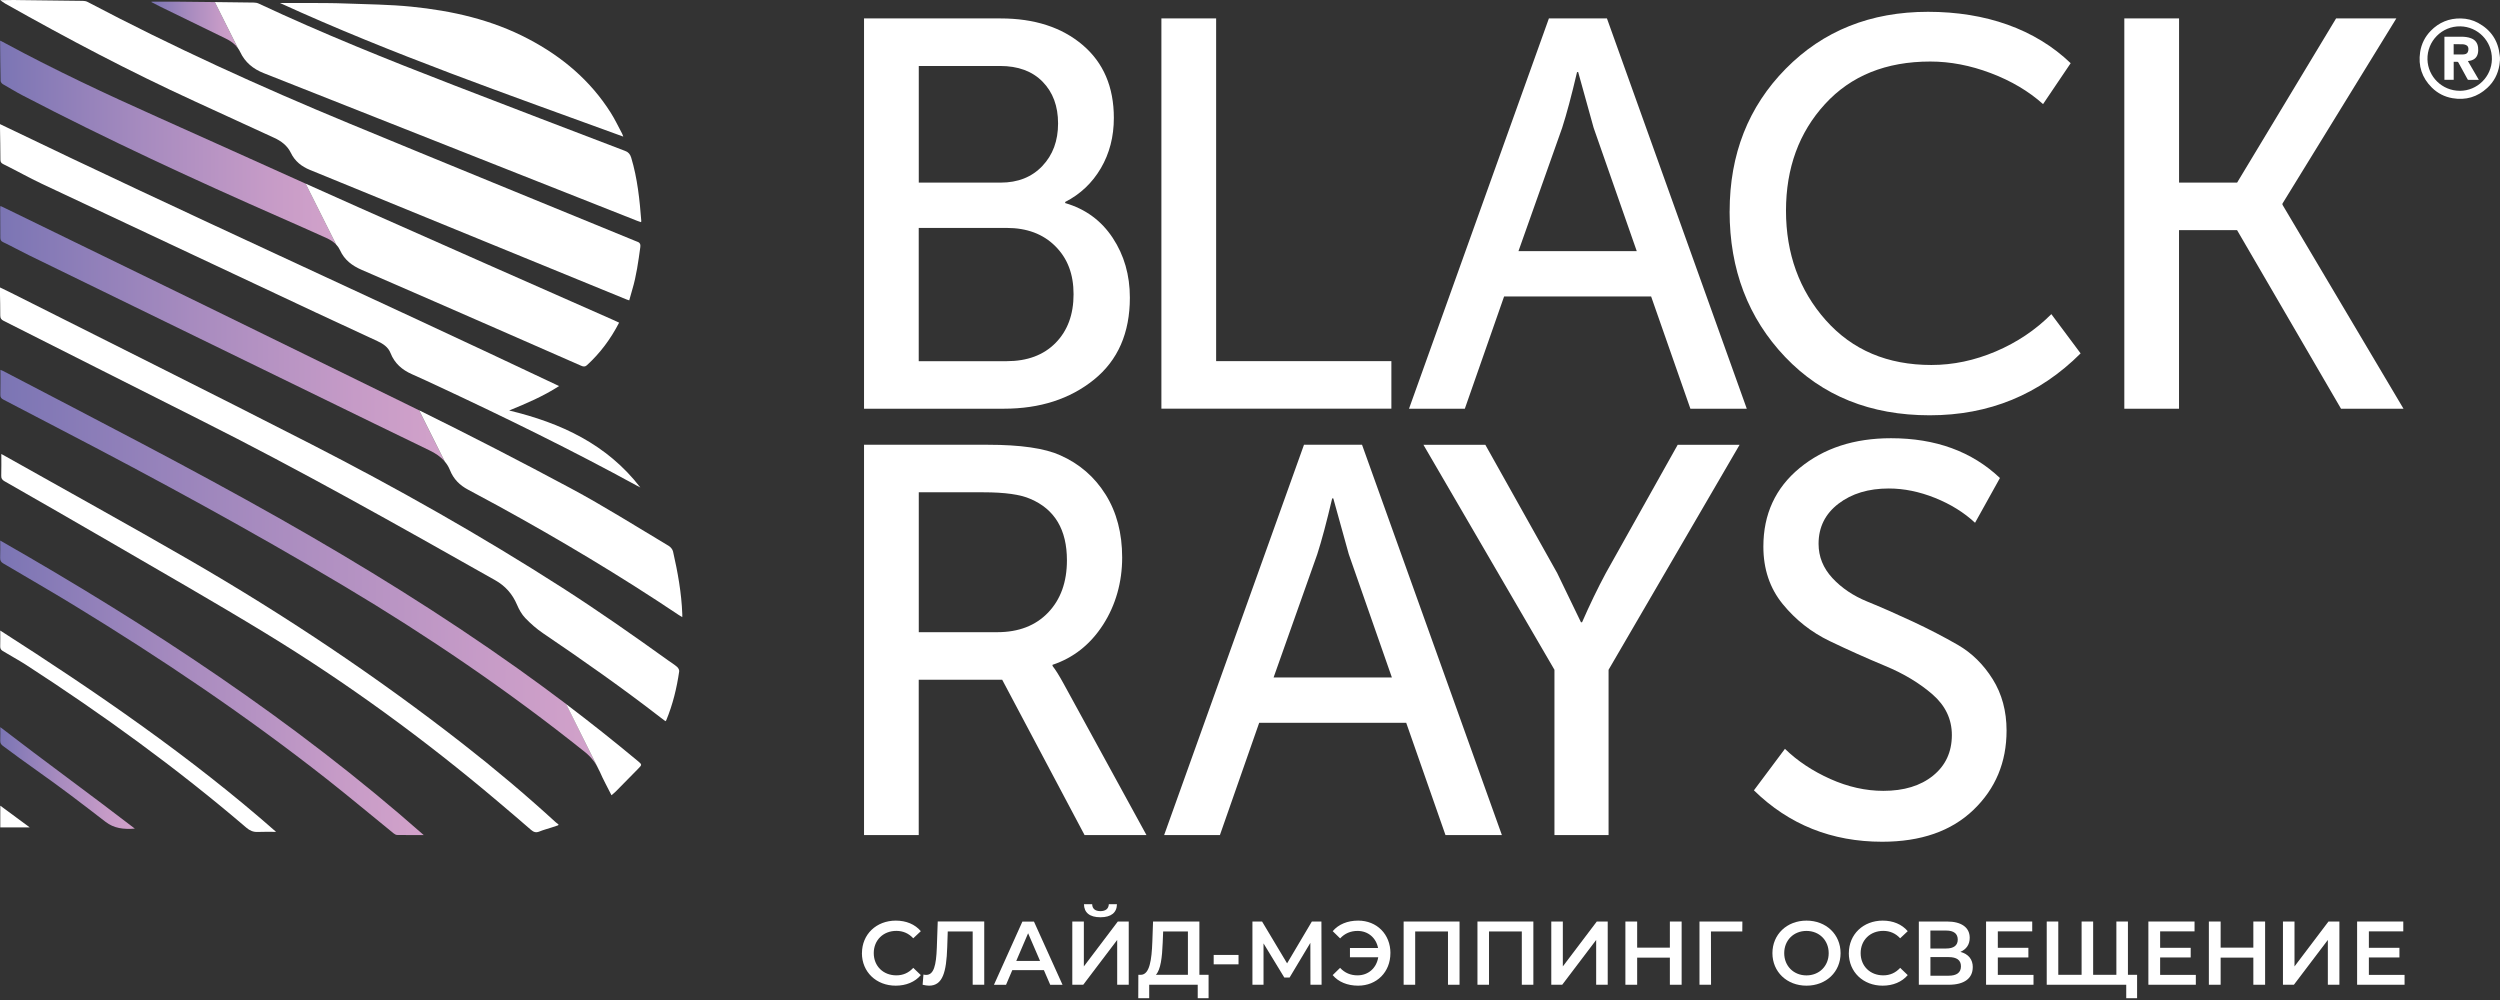
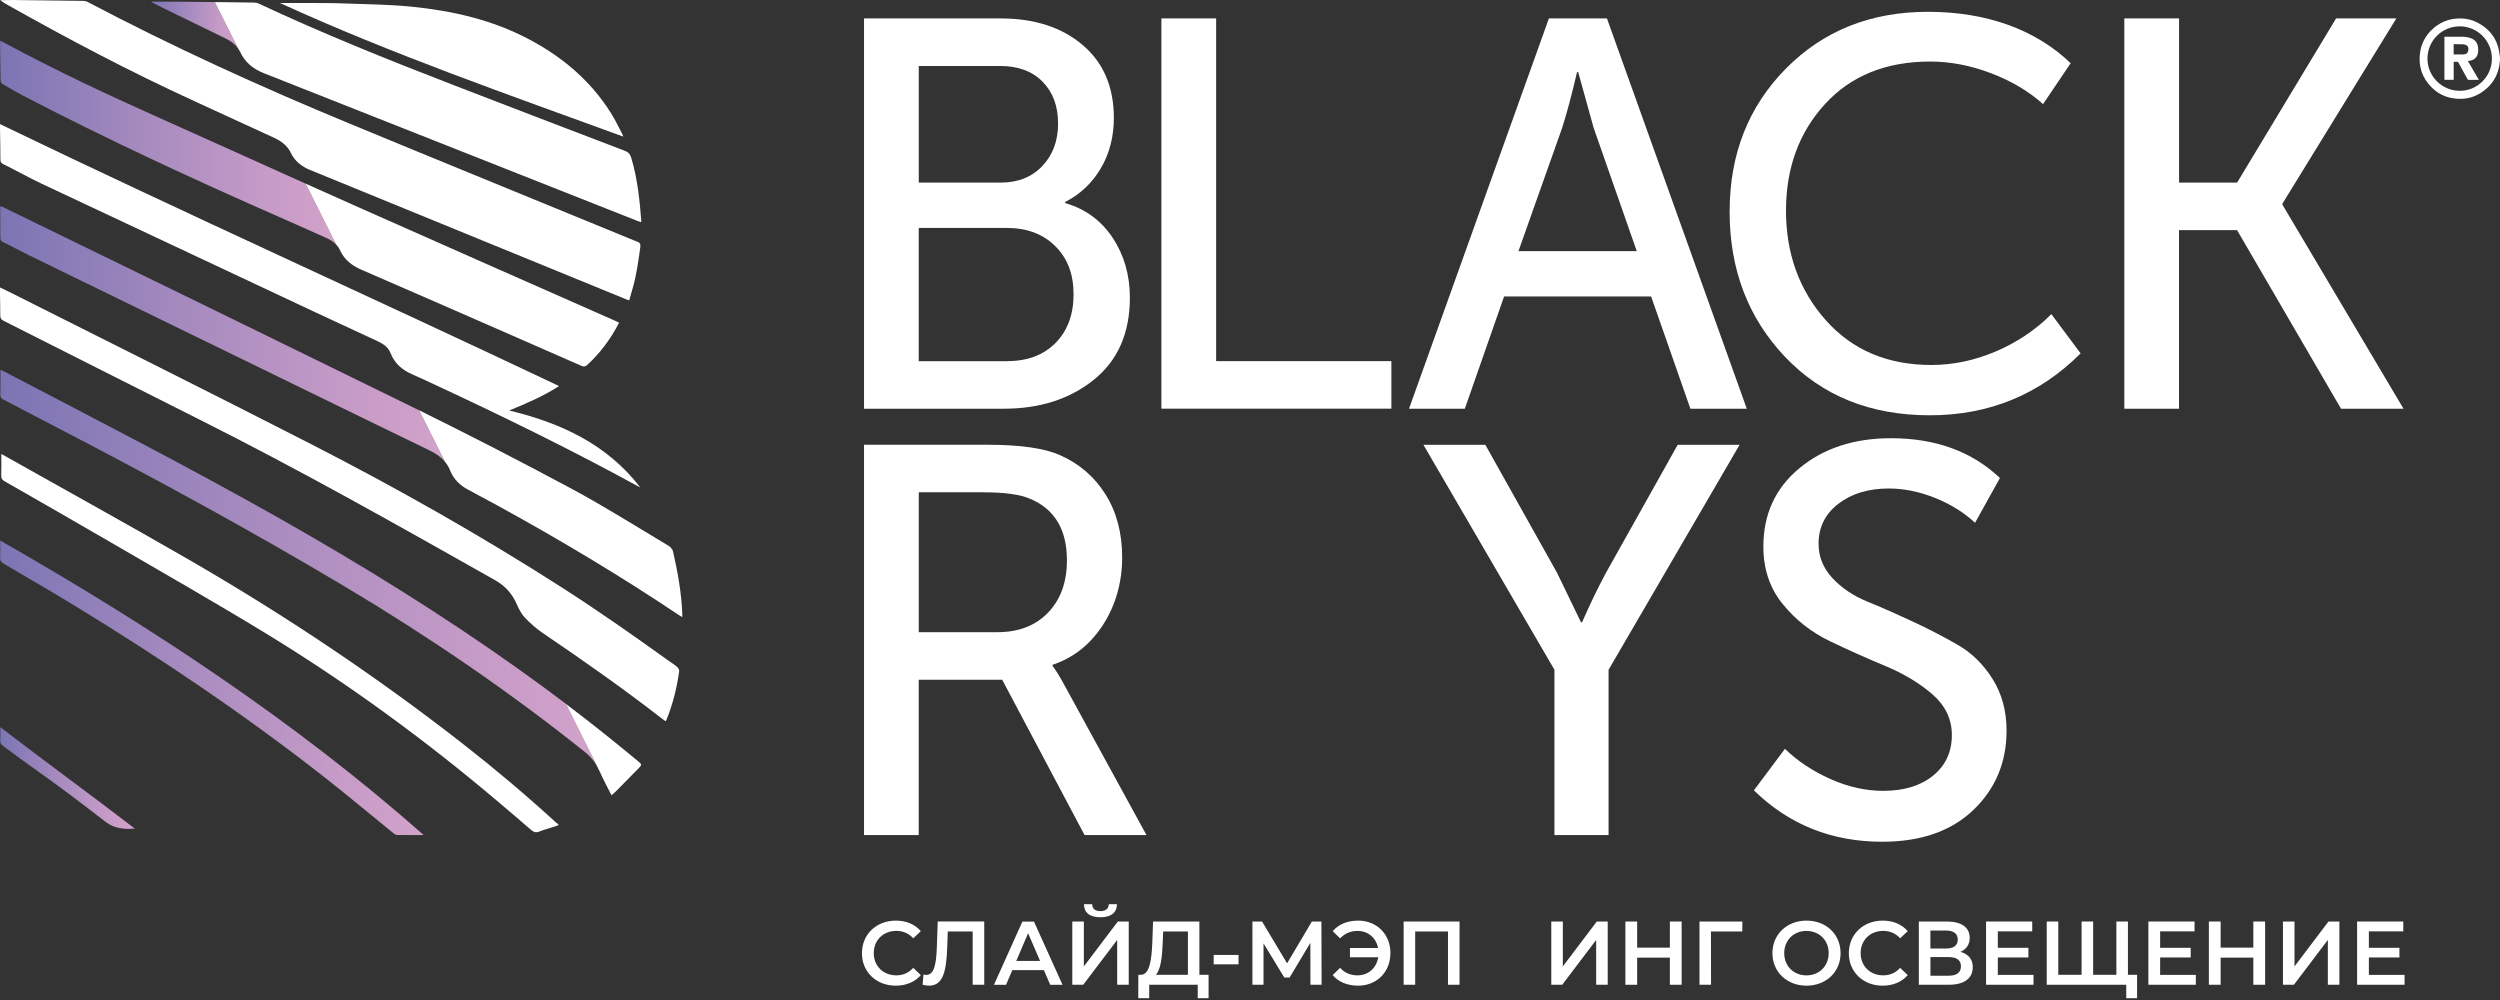
<svg xmlns="http://www.w3.org/2000/svg" width="285" height="114" viewBox="0 0 285 114" fill="none">
  <rect x="0" y="0" width="285" height="114" fill="#333333" stroke="none" />
  <g clip-path="url(#clip0_541_2797)">
    <path d="M98.499 46.593V2.101H114.063C117.929 2.101 121.045 3.112 123.419 5.127C125.794 7.143 126.979 9.919 126.979 13.445C126.979 15.588 126.483 17.5 125.496 19.18C124.51 20.861 123.155 22.14 121.432 23.023V23.15C123.74 23.821 125.548 25.147 126.851 27.12C128.154 29.094 128.805 31.364 128.805 33.928C128.805 37.959 127.441 41.079 124.708 43.284C121.975 45.488 118.552 46.593 114.436 46.593H98.495H98.499ZM104.74 20.818H114.068C116.041 20.818 117.627 20.191 118.826 18.925C120.025 17.665 120.62 16.051 120.62 14.073C120.62 12.095 120.03 10.513 118.855 9.314C117.679 8.115 116.06 7.521 114.002 7.521H104.74V20.818ZM104.74 41.174H114.762C117.113 41.174 118.973 40.48 120.337 39.092C121.701 37.704 122.386 35.858 122.386 33.545C122.386 31.232 121.692 29.448 120.304 28.064C118.916 26.677 117.07 25.983 114.757 25.983H104.735V41.169L104.74 41.174Z" fill="white" />
    <path d="M132.399 46.592V2.1H138.639V41.168H158.617V46.587H132.404L132.399 46.592Z" fill="white" />
    <path d="M160.628 46.593L176.574 2.101H183.192L199.133 46.593H192.704L188.229 33.8H171.466L166.991 46.593H160.628ZM173.104 28.631H186.591L181.677 14.578L179.911 8.214H179.784C179.156 10.905 178.585 13.025 178.084 14.578L173.104 28.631Z" fill="white" />
    <path d="M197.179 24.094C197.179 17.584 199.312 12.165 203.575 7.837C207.838 3.508 213.248 1.346 219.8 1.346C226.352 1.346 231.984 3.3 236.057 7.204L232.909 11.868C231.271 10.4 229.283 9.22 226.951 8.337C224.619 7.454 222.321 7.015 220.05 7.015C215.008 7.015 211.005 8.634 208.046 11.868C205.086 15.101 203.603 19.157 203.603 24.028C203.603 28.9 205.114 33.101 208.14 36.505C211.166 39.908 215.178 41.608 220.177 41.608C222.656 41.608 225.101 41.093 227.518 40.064C229.935 39.035 232.045 37.619 233.853 35.811L237.19 40.286C232.484 44.992 226.748 47.343 219.989 47.343C213.229 47.343 207.734 45.129 203.509 40.697C199.289 36.264 197.174 30.731 197.174 24.09L197.179 24.094Z" fill="white" />
    <path d="M242.172 46.592V2.1H248.413V20.817H255.031L266.313 2.1H273.181L260.2 23.211V23.338L273.998 46.592H266.875L255.026 26.236H248.408V46.592H242.167H242.172Z" fill="white" />
    <path d="M98.499 95.195V50.703H112.614C116.353 50.703 119.105 51.104 120.87 51.902C123.056 52.87 124.779 54.362 126.039 56.377C127.3 58.393 127.927 60.786 127.927 63.562C127.927 66.338 127.2 68.972 125.751 71.219C124.302 73.466 122.381 74.99 119.987 75.788V75.916C120.323 76.336 120.743 77.006 121.248 77.931L130.698 95.199H123.641L114.252 77.493H104.735V95.199H98.495L98.499 95.195ZM104.74 72.069H113.69C116.126 72.069 118.057 71.323 119.487 69.831C120.913 68.339 121.63 66.357 121.63 63.874C121.63 60.385 120.242 58.058 117.471 56.878C116.338 56.373 114.549 56.122 112.114 56.122H104.74V72.069Z" fill="white" />
-     <path d="M132.713 95.195L148.654 50.703H155.272L171.214 95.195H164.784L160.309 82.402H143.546L139.071 95.195H132.708H132.713ZM145.189 77.233H158.676L153.762 63.18L151.996 56.816H151.869C151.236 59.507 150.67 61.627 150.169 63.18L145.189 77.233Z" fill="white" />
    <path d="M177.207 95.195V76.355L162.271 50.708H169.329L177.519 65.328L180.229 70.936H180.356C181.239 68.92 182.14 67.05 183.066 65.328L191.256 50.708H198.313L183.377 76.355V95.195H177.203H177.207Z" fill="white" />
    <path d="M199.952 90.091L203.483 85.366C204.909 86.754 206.632 87.896 208.653 88.803C210.668 89.704 212.684 90.157 214.7 90.157C217.05 90.157 218.943 89.582 220.369 88.425C221.795 87.269 222.512 85.725 222.512 83.794C222.512 81.986 221.776 80.442 220.308 79.163C218.835 77.884 217.041 76.798 214.921 75.92C212.802 75.037 210.687 74.093 208.586 73.083C206.486 72.073 204.701 70.666 203.229 68.863C201.756 67.055 201.024 64.874 201.024 62.311C201.024 58.615 202.398 55.631 205.15 53.361C207.902 51.09 211.376 49.957 215.578 49.957C220.662 49.957 224.797 51.468 227.993 54.493L225.156 59.596C223.895 58.421 222.371 57.477 220.586 56.759C218.802 56.047 217.046 55.688 215.323 55.688C213.01 55.688 211.103 56.264 209.587 57.42C208.077 58.577 207.317 60.097 207.317 61.99C207.317 63.463 207.841 64.761 208.893 65.898C209.941 67.031 211.268 67.924 212.863 68.575C214.459 69.226 216.182 69.982 218.032 70.846C219.883 71.71 221.601 72.602 223.201 73.522C224.797 74.447 226.119 75.75 227.171 77.431C228.219 79.111 228.748 81.066 228.748 83.289C228.748 86.9 227.488 89.917 224.967 92.334C222.446 94.751 218.981 95.959 214.567 95.959C208.813 95.959 203.937 94.005 199.948 90.101L199.952 90.091Z" fill="white" />
    <path d="M284.996 6.516V6.861C284.996 6.861 284.987 6.889 284.987 6.908C284.968 7.082 284.963 7.262 284.93 7.436C284.76 8.451 284.307 9.325 283.547 10.023C282.424 11.062 281.092 11.454 279.582 11.194C278.676 11.038 277.882 10.632 277.226 9.981C276.098 8.862 275.659 7.507 275.895 5.94C276.037 5.005 276.447 4.189 277.104 3.514C278.043 2.551 279.19 2.079 280.535 2.102C281.234 2.116 281.9 2.282 282.509 2.612C283.967 3.41 284.793 4.637 284.968 6.299C284.977 6.374 284.982 6.445 284.992 6.521L284.996 6.516ZM280.413 10.354C282.419 10.354 284.043 8.739 284.076 6.752C284.109 4.694 282.48 3.046 280.488 3.004C278.373 2.961 276.679 4.689 276.731 6.78C276.783 8.735 278.392 10.349 280.413 10.349V10.354Z" fill="white" />
    <path d="M281.345 6.97C281.761 7.683 282.171 8.391 282.587 9.103C282.558 9.103 282.539 9.103 282.521 9.103C282.148 9.103 281.775 9.103 281.402 9.103C281.355 9.103 281.331 9.089 281.307 9.047C280.958 8.405 280.604 7.763 280.255 7.125C280.222 7.069 280.189 7.041 280.123 7.045C279.99 7.055 279.863 7.045 279.721 7.045V9.099H278.664V4.185C278.664 4.185 278.706 4.185 278.73 4.185C279.344 4.185 279.953 4.185 280.566 4.185C280.953 4.185 281.34 4.222 281.704 4.364C282.185 4.548 282.445 4.907 282.502 5.412C282.53 5.653 282.525 5.898 282.464 6.134C282.351 6.559 282.067 6.809 281.643 6.908C281.548 6.932 281.449 6.941 281.35 6.96L281.345 6.97ZM279.717 5.039V6.21C279.717 6.21 279.75 6.21 279.764 6.21C280.075 6.21 280.382 6.21 280.694 6.21C280.769 6.21 280.845 6.205 280.92 6.196C281.189 6.162 281.336 6.03 281.383 5.771C281.388 5.738 281.392 5.7 281.397 5.667C281.425 5.402 281.331 5.218 281.114 5.129C281.01 5.086 280.897 5.053 280.783 5.048C280.434 5.034 280.089 5.039 279.74 5.034C279.735 5.034 279.731 5.034 279.721 5.034L279.717 5.039Z" fill="white" />
    <path d="M98.263 108.66C98.263 106.507 99.91 104.95 102.124 104.95C103.299 104.95 104.31 105.37 104.975 106.153L104.111 106.965C103.587 106.399 102.936 106.12 102.185 106.12C100.694 106.12 99.608 107.173 99.608 108.655C99.608 110.137 100.689 111.19 102.185 111.19C102.936 111.19 103.587 110.912 104.111 110.336L104.975 111.162C104.305 111.945 103.295 112.366 102.11 112.366C99.905 112.366 98.258 110.813 98.258 108.66H98.263Z" fill="white" />
    <path d="M112.203 105.054V112.262H110.886V106.187H108.044L107.983 107.99C107.889 110.832 107.469 112.366 105.911 112.366C105.684 112.366 105.458 112.323 105.179 112.262L105.274 111.096C105.377 111.129 105.467 111.139 105.58 111.139C106.454 111.139 106.723 110.067 106.798 108.037L106.902 105.049H112.208L112.203 105.054Z" fill="white" />
    <path d="M119.009 110.596H115.402L114.689 112.267H113.311L116.554 105.059H117.871L121.128 112.267H119.726L119.004 110.596H119.009ZM118.565 109.543L117.205 106.39L115.855 109.543H118.565Z" fill="white" />
    <path d="M122.242 105.054H123.559V110.171L127.43 105.054H128.676V112.262H127.359V107.155L123.488 112.262H122.242V105.054ZM123.568 103.076H124.508C124.517 103.59 124.848 103.869 125.447 103.869C126.047 103.869 126.387 103.59 126.405 103.076H127.331C127.321 104.034 126.679 104.568 125.447 104.568C124.215 104.568 123.583 104.034 123.573 103.076H123.568Z" fill="white" />
    <path d="M137.778 111.128V113.795H136.541V112.261H131.009V113.795H129.762L129.772 111.128H130.079C131.056 111.085 131.292 109.447 131.367 107.337L131.448 105.053H136.73V111.128H137.778ZM131.764 111.128H135.422V106.186H132.6L132.548 107.465C132.486 109.103 132.321 110.557 131.764 111.133V111.128Z" fill="white" />
    <path d="M138.36 108.863H141.192V109.934H138.36V108.863Z" fill="white" />
    <path d="M149.391 112.262L149.381 107.485L147.012 111.441H146.412L144.042 107.546V112.262H142.777V105.054H143.877L146.728 109.822L149.551 105.054H150.642L150.661 112.262H149.381H149.391Z" fill="white" />
    <path d="M158.506 108.66C158.506 110.813 156.952 112.366 154.828 112.366C153.615 112.366 152.581 111.945 151.925 111.162L152.77 110.336C153.303 110.912 153.974 111.19 154.757 111.19C155.994 111.19 156.919 110.355 157.118 109.132H153.894V108.07H157.099C156.872 106.904 155.956 106.125 154.762 106.125C153.979 106.125 153.308 106.403 152.775 106.979L151.93 106.153C152.591 105.37 153.62 104.95 154.833 104.95C156.957 104.95 158.51 106.503 158.51 108.66H158.506Z" fill="white" />
    <path d="M166.387 105.054V112.262H165.07V106.187H161.331V112.262H160.014V105.054H166.392H166.387Z" fill="white" />
-     <path d="M174.803 105.053V112.261H173.486V106.186H169.747V112.261H168.43V105.053H174.808H174.803Z" fill="white" />
    <path d="M176.846 105.054H178.163V110.171L182.034 105.054H183.28V112.262H181.963V107.154L178.092 112.262H176.846V105.054Z" fill="white" />
    <path d="M191.706 105.054V112.262H190.365V109.17H186.636V112.262H185.295V105.054H186.636V108.032H190.365V105.054H191.706Z" fill="white" />
    <path d="M198.622 106.186H195.048L195.058 112.261H193.741V105.053H198.631L198.622 106.186Z" fill="white" />
    <path d="M202.056 108.66C202.056 106.526 203.703 104.95 205.941 104.95C208.178 104.95 209.826 106.517 209.826 108.66C209.826 110.803 208.178 112.366 205.941 112.366C203.703 112.366 202.056 110.789 202.056 108.66ZM208.471 108.66C208.471 107.187 207.39 106.125 205.936 106.125C204.482 106.125 203.401 107.187 203.401 108.66C203.401 110.133 204.482 111.195 205.936 111.195C207.39 111.195 208.471 110.133 208.471 108.66Z" fill="white" />
    <path d="M210.769 108.66C210.769 106.507 212.417 104.95 214.631 104.95C215.806 104.95 216.816 105.37 217.482 106.153L216.618 106.965C216.094 106.399 215.442 106.12 214.692 106.12C213.2 106.12 212.114 107.173 212.114 108.655C212.114 110.137 213.195 111.19 214.692 111.19C215.442 111.19 216.094 110.912 216.618 110.336L217.482 111.162C216.811 111.945 215.801 112.366 214.616 112.366C212.412 112.366 210.764 110.813 210.764 108.66H210.769Z" fill="white" />
    <path d="M224.893 110.264C224.893 111.51 223.954 112.261 222.165 112.261H218.747V105.053H221.971C223.576 105.053 224.548 105.713 224.548 106.908C224.548 107.682 224.157 108.225 223.486 108.513C224.393 108.758 224.898 109.358 224.898 110.264H224.893ZM220.064 108.13H221.858C222.722 108.13 223.184 107.781 223.184 107.111C223.184 106.44 222.722 106.082 221.858 106.082H220.064V108.13ZM223.548 110.16C223.548 109.438 223.052 109.108 222.127 109.108H220.069V111.232H222.127C223.052 111.232 223.548 110.883 223.548 110.16Z" fill="white" />
    <path d="M231.82 111.137V112.261H226.411V105.053H231.674V106.176H227.751V108.05H231.235V109.15H227.751V111.137H231.82Z" fill="white" />
    <path d="M243.628 111.128V113.795H242.391V112.261H233.327V105.053H234.644V111.128H237.302V105.053H238.619V111.128H241.267V105.053H242.584V111.128H243.628Z" fill="white" />
    <path d="M250.325 111.137V112.261H244.915V105.053H250.178V106.176H246.255V108.05H249.739V109.15H246.255V111.137H250.325Z" fill="white" />
    <path d="M258.222 105.053V112.261H256.881V109.169H253.152V112.261H251.811V105.053H253.152V108.031H256.881V105.053H258.222Z" fill="white" />
    <path d="M260.257 105.054H261.574V110.171L265.445 105.054H266.691V112.262H265.374V107.154L261.503 112.262H260.257V105.054Z" fill="white" />
    <path d="M274.12 111.137V112.261H268.711V105.053H273.974V106.176H270.051V108.05H273.535V109.15H270.051V111.137H274.12Z" fill="white" />
    <path d="M1.613 0C1.792 0 1.938 0.009 2.094 0.009C4.544 0.038 6.994 0.061 9.449 0.099C9.628 0.099 9.822 0.137 9.977 0.217C19.669 5.325 29.629 9.861 39.75 14.049C50.612 18.543 61.498 22.98 72.374 27.445C72.459 27.479 72.544 27.521 72.634 27.549C72.941 27.644 73.044 27.847 72.997 28.158C72.771 29.796 72.553 31.434 72.077 33.025C71.959 33.422 71.85 33.818 71.732 34.243C71.605 34.201 71.505 34.172 71.416 34.135C59.392 29.211 47.369 24.287 35.341 19.373C34.369 18.977 33.613 18.377 33.151 17.414C32.754 16.598 32.065 16.083 31.253 15.71C28.227 14.322 25.206 12.93 22.18 11.542C14.689 8.105 7.773 4.452 0.598 0.411C0.399 0.297 0.22 0.151 0.031 0.019C0.702 0.019 0.942 0 1.613 0Z" fill="white" />
    <path d="M38.324 27.88C38.017 27.564 37.63 27.323 37.215 27.134C35.51 26.36 33.797 25.604 32.083 24.849C22.123 20.473 12.247 15.913 2.594 10.886C1.702 10.423 1.211 10.088 0.333 9.602C0.21 9.536 0.073 9.351 0.068 9.224C0.035 7.723 0.026 6.217 0.012 4.716C0.012 4.673 0.016 4.721 0.031 4.631C0.38 4.82 0.309 4.772 0.63 4.947C6.29 8.006 12.106 10.73 17.978 13.354C23.61 15.871 29.223 18.415 34.85 20.941" fill="url(#paint0_linear_541_2797)" />
    <path d="M34.844 20.936C36.888 21.851 38.927 22.767 40.976 23.678C50.554 27.941 60.151 32.161 69.743 36.4C70.017 36.523 70.286 36.65 70.579 36.782C69.62 38.642 68.421 40.252 66.911 41.635C66.689 41.838 66.486 41.8 66.245 41.692C63.46 40.469 60.679 39.247 57.894 38.029C52.343 35.602 46.796 33.171 41.235 30.764C40.145 30.292 39.267 29.64 38.762 28.521C38.648 28.276 38.502 28.064 38.323 27.88" fill="white" />
    <path d="M50.708 52.62C50.246 52.068 49.627 51.661 48.947 51.336C46.875 50.335 44.807 49.33 42.74 48.324C29.584 41.913 16.427 35.498 3.271 29.083C2.233 28.578 1.397 28.101 0.354 27.605C0.123 27.497 0.038 27.36 0.038 27.105C0.042 25.996 0.028 24.886 0.023 23.777C0.023 23.687 0.033 23.602 0.042 23.484C0.165 23.536 0.259 23.569 0.349 23.617C15.87 31.165 31.203 38.642 46.7 46.247C47.059 46.422 47.418 46.601 47.782 46.781" fill="url(#paint1_linear_541_2797)" />
    <path d="M47.777 46.768C53.584 49.633 59.347 52.602 65.055 55.661C68.864 57.7 72.523 60.018 76.238 62.232C76.45 62.36 76.667 62.624 76.724 62.86C77.262 65.216 77.692 67.595 77.781 70.016C77.781 70.106 77.781 70.201 77.781 70.356C77.626 70.262 77.498 70.191 77.38 70.111C70.71 65.641 63.823 61.529 56.784 57.667C55.647 57.044 54.509 56.431 53.367 55.826C52.413 55.321 51.705 54.623 51.294 53.593C51.148 53.225 50.95 52.904 50.709 52.621" fill="white" />
    <path d="M27.118 5.486C26.774 5.009 26.297 4.67 25.754 4.405C23.271 3.192 20.788 1.984 18.305 0.775C17.956 0.605 17.611 0.421 17.262 0.242C17.266 0.223 17.276 0.209 17.281 0.19C18.253 0.19 19.221 0.18 20.193 0.19C21.628 0.204 23.059 0.218 24.494 0.237" fill="url(#paint2_linear_541_2797)" />
    <path d="M24.492 0.236C25.974 0.255 27.452 0.274 28.934 0.293C29.123 0.293 29.331 0.331 29.501 0.411C36.77 3.819 44.215 6.807 51.702 9.701C58.216 12.222 64.74 14.71 71.259 17.202C71.641 17.348 71.835 17.575 71.958 17.972C72.67 20.337 72.921 22.772 73.109 25.218C73.109 25.236 73.095 25.26 73.072 25.326C72.935 25.279 72.798 25.236 72.666 25.185C58.466 19.567 44.262 13.95 30.062 8.337C28.859 7.86 27.933 7.105 27.377 5.92C27.306 5.764 27.221 5.623 27.122 5.49" fill="white" />
    <path d="M0.002 32.77C0.441 32.983 0.719 33.105 1.087 33.294C12.558 39.072 24.058 44.789 35.486 50.642C45.263 55.651 54.822 61.056 64.079 66.99C68.186 69.624 72.179 72.423 76.144 75.27C76.494 75.52 76.862 75.742 77.183 76.02C77.32 76.138 77.452 76.374 77.428 76.535C77.15 78.451 76.697 80.321 75.951 82.115C75.937 82.143 75.909 82.166 75.866 82.219C75.691 82.086 75.517 81.963 75.342 81.827C70.98 78.447 66.467 75.279 61.903 72.187C61.171 71.692 60.496 71.097 59.882 70.46C59.476 70.035 59.169 69.487 58.938 68.939C58.419 67.717 57.602 66.792 56.45 66.145C45.333 59.871 34.226 53.593 22.811 47.867C15.31 44.1 7.923 40.356 0.426 36.58C0.143 36.438 0.025 36.282 0.03 35.952C0.039 35.041 0.006 34.125 -0.008 33.214C-0.008 33.087 -0.008 32.964 -0.008 32.766L0.002 32.77Z" fill="white" />
    <path d="M63.747 44.006C61.901 45.191 59.989 46.003 58.044 46.796C63.931 48.212 69.194 50.639 72.999 55.572C72.876 55.505 72.749 55.444 72.626 55.378C65.229 51.333 57.662 47.627 50.024 44.063C49.009 43.591 47.994 43.114 46.965 42.661C45.837 42.165 44.978 41.419 44.52 40.249C44.251 39.559 43.661 39.182 43.019 38.884C40.668 37.794 38.317 36.713 35.975 35.613C25.585 30.737 15.191 25.86 4.806 20.97C3.205 20.214 1.945 19.483 0.359 18.704C0.132 18.59 0.047 18.458 0.047 18.203C0.047 16.99 0.019 15.777 0 14.564C0 14.441 0 14.318 0 14.148C21.243 24.392 42.414 33.904 63.747 44.016V44.006Z" fill="white" />
    <path d="M68.375 87.969C67.988 87.076 67.44 86.335 66.68 85.731C57.98 78.773 48.789 72.518 39.225 66.816C28.627 60.5 17.789 54.604 6.842 48.92C4.689 47.801 2.537 46.668 0.384 45.554C0.139 45.427 0.03 45.29 0.04 44.997C0.059 44.063 0.049 43.128 0.049 42.16C0.167 42.207 0.261 42.24 0.351 42.288C10.944 47.825 21.584 53.277 31.988 59.168C41.279 64.432 50.352 70.04 59.056 76.233C60.907 77.55 62.738 78.896 64.551 80.265" fill="url(#paint3_linear_541_2797)" />
    <path d="M64.535 80.264C67.306 82.36 70.025 84.522 72.697 86.745C73.207 87.17 73.207 87.175 72.74 87.647C71.899 88.506 71.054 89.365 70.209 90.219C70.082 90.352 69.936 90.46 69.709 90.658C69.237 89.719 68.76 88.86 68.373 87.963" fill="white" />
    <path d="M0.155 51.756C0.368 51.874 0.557 51.978 0.745 52.082C7.675 55.986 14.643 59.823 21.53 63.803C32.397 70.081 42.815 77.035 52.714 84.757C56.373 87.609 59.918 90.597 63.34 93.727C63.439 93.821 63.557 93.892 63.671 93.977L63.628 94.085C63.383 94.166 63.137 94.251 62.892 94.331C62.42 94.487 61.934 94.609 61.476 94.798C61.098 94.954 60.829 94.855 60.536 94.605C59.285 93.519 58.03 92.447 56.764 91.38C48.419 84.314 39.61 77.88 30.273 72.186C24.457 68.641 18.542 65.271 12.655 61.844C8.619 59.493 4.56 57.18 0.509 54.857C0.25 54.706 0.132 54.55 0.141 54.239C0.165 53.432 0.151 52.624 0.151 51.761L0.155 51.756Z" fill="white" />
    <path d="M31.91 0.34C33.024 0.34 34.058 0.335 35.092 0.34C36.513 0.349 37.938 0.34 39.359 0.397C41.875 0.491 44.401 0.51 46.903 0.76C51.538 1.227 56.047 2.238 60.219 4.433C64.062 6.448 67.286 9.153 69.618 12.84C70.1 13.6 70.487 14.421 70.912 15.214C70.959 15.3 70.982 15.399 71.053 15.573C57.873 10.758 44.689 6.179 31.91 0.34Z" fill="white" />
    <path d="M48.303 95.196C47.236 95.196 46.254 95.205 45.272 95.186C45.131 95.186 44.97 95.083 44.852 94.988C42.303 92.921 39.787 90.806 37.21 88.781C28.019 81.558 18.337 75.039 8.357 68.954C5.78 67.382 2.967 65.768 0.37 64.229C0.106 64.073 0.007 63.903 0.016 63.596C0.04 62.945 0.026 62.289 0.026 61.623C17.053 71.347 33.556 82.177 48.303 95.196Z" fill="url(#paint4_linear_541_2797)" />
-     <path d="M31.477 94.832C30.755 94.832 30.065 94.809 29.381 94.842C28.862 94.865 28.47 94.686 28.078 94.351C20.133 87.553 11.684 81.435 2.913 75.757C2.167 75.275 1.072 74.68 0.312 74.213C0.099 74.081 0.019 73.93 0.024 73.684C0.043 73.108 0.028 72.532 0.028 71.881C10.9 78.844 21.781 86.293 31.472 94.832H31.477Z" fill="white" />
    <path d="M15.365 94.463C14.11 94.562 12.995 94.444 12.018 93.679C10.715 92.664 9.394 91.668 8.077 90.667C5.645 88.822 2.756 86.863 0.321 85.022C0.113 84.866 0.019 84.705 0.028 84.446C0.047 83.955 0.033 83.459 0.033 82.893C4.999 86.721 10.385 90.625 15.365 94.458V94.463Z" fill="url(#paint5_linear_541_2797)" />
-     <path d="M3.391 94.326H0.035V91.848C1.154 92.674 2.244 93.481 3.391 94.326Z" fill="white" />
  </g>
  <defs>
    <linearGradient id="paint0_linear_541_2797" x1="0.012" y1="16.258" x2="38.324" y2="16.258" gradientUnits="userSpaceOnUse">
      <stop stop-color="#7B75B4" />
      <stop offset="0.43" stop-color="#A78BBF" />
      <stop offset="0.8" stop-color="#C69BC7" />
      <stop offset="1" stop-color="#D2A2CA" />
    </linearGradient>
    <linearGradient id="paint1_linear_541_2797" x1="0.023" y1="38.047" x2="50.708" y2="38.047" gradientUnits="userSpaceOnUse">
      <stop stop-color="#7B75B4" />
      <stop offset="0.43" stop-color="#A78BBF" />
      <stop offset="0.8" stop-color="#C69BC7" />
      <stop offset="1" stop-color="#D2A2CA" />
    </linearGradient>
    <linearGradient id="paint2_linear_541_2797" x1="17.257" y1="2.838" x2="27.118" y2="2.838" gradientUnits="userSpaceOnUse">
      <stop stop-color="#7B75B4" />
      <stop offset="0.43" stop-color="#A78BBF" />
      <stop offset="0.8" stop-color="#C69BC7" />
      <stop offset="1" stop-color="#D2A2CA" />
    </linearGradient>
    <linearGradient id="paint3_linear_541_2797" x1="0.03" y1="65.064" x2="68.375" y2="65.064" gradientUnits="userSpaceOnUse">
      <stop stop-color="#7B75B4" />
      <stop offset="0.43" stop-color="#A78BBF" />
      <stop offset="0.8" stop-color="#C69BC7" />
      <stop offset="1" stop-color="#D2A2CA" />
    </linearGradient>
    <linearGradient id="paint4_linear_541_2797" x1="0.021" y1="78.409" x2="48.303" y2="78.409" gradientUnits="userSpaceOnUse">
      <stop stop-color="#7B75B4" />
      <stop offset="0.43" stop-color="#A78BBF" />
      <stop offset="0.8" stop-color="#C69BC7" />
      <stop offset="1" stop-color="#D2A2CA" />
    </linearGradient>
    <linearGradient id="paint5_linear_541_2797" x1="0.023" y1="88.694" x2="15.365" y2="88.694" gradientUnits="userSpaceOnUse">
      <stop stop-color="#7B75B4" />
      <stop offset="0.43" stop-color="#A78BBF" />
      <stop offset="0.8" stop-color="#C69BC7" />
      <stop offset="1" stop-color="#D2A2CA" />
    </linearGradient>
    <clipPath id="clip0_541_2797">
      <rect width="285" height="114" fill="white" />
    </clipPath>
  </defs>
</svg>